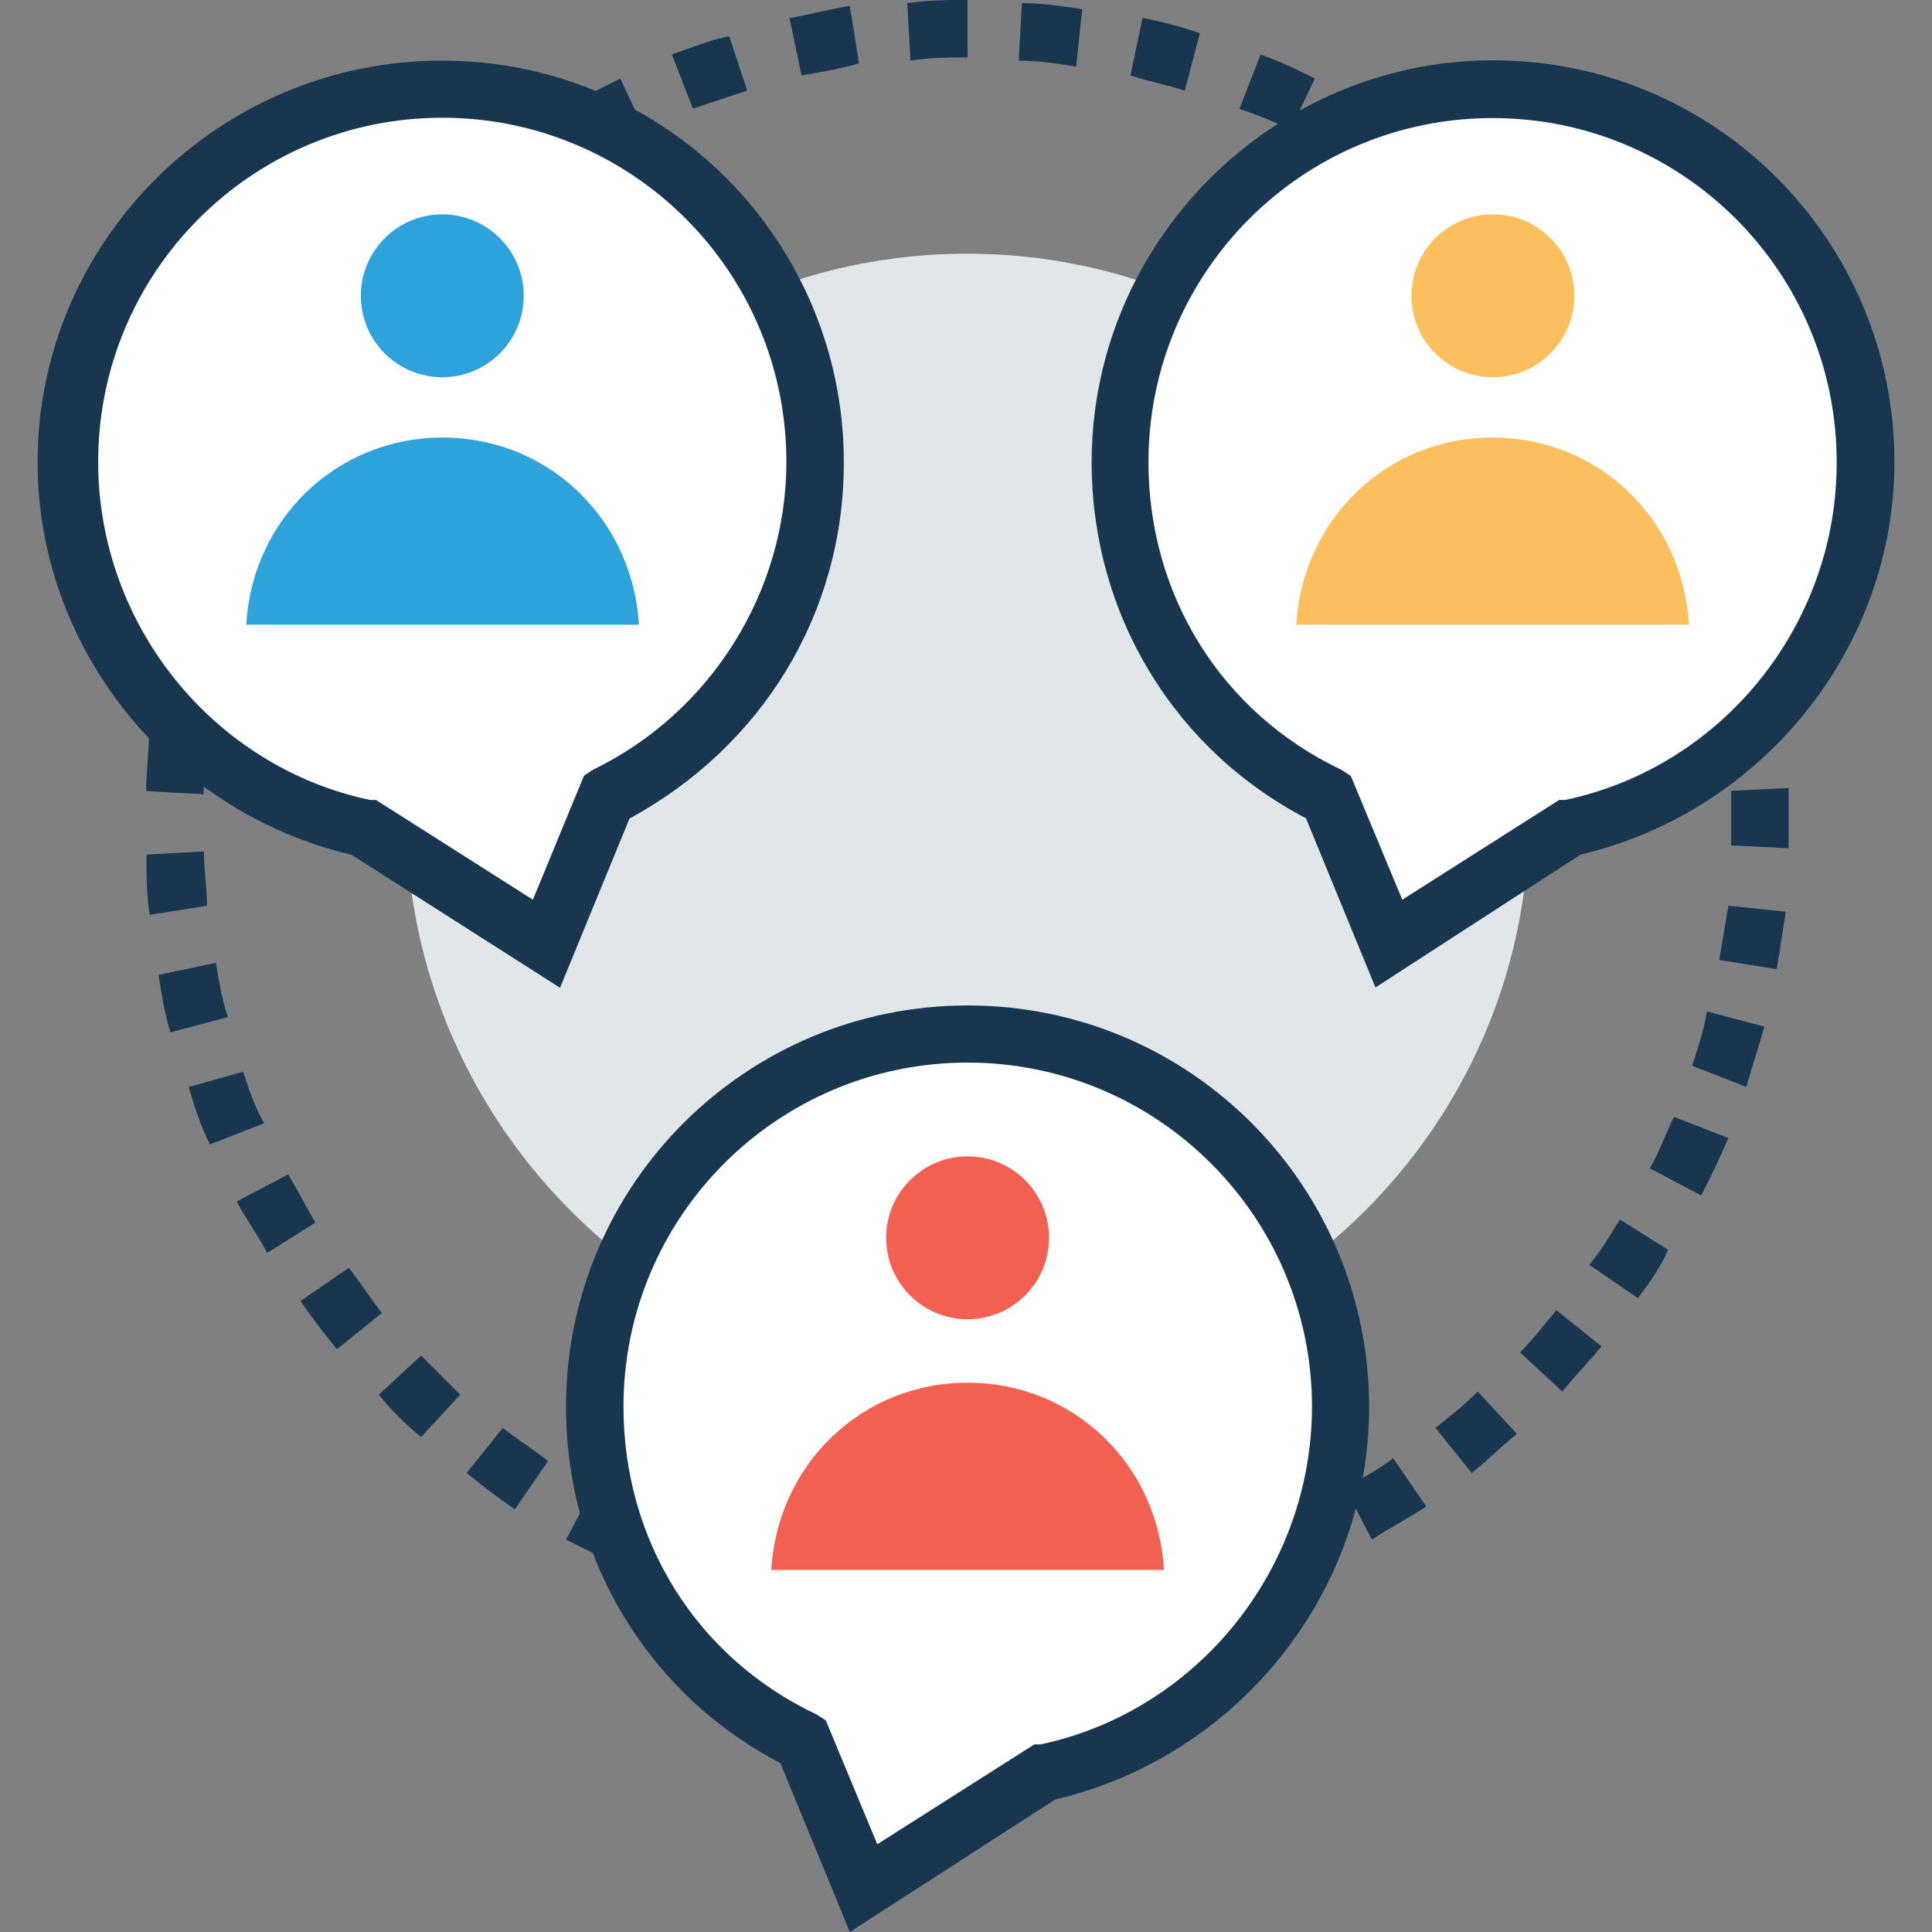
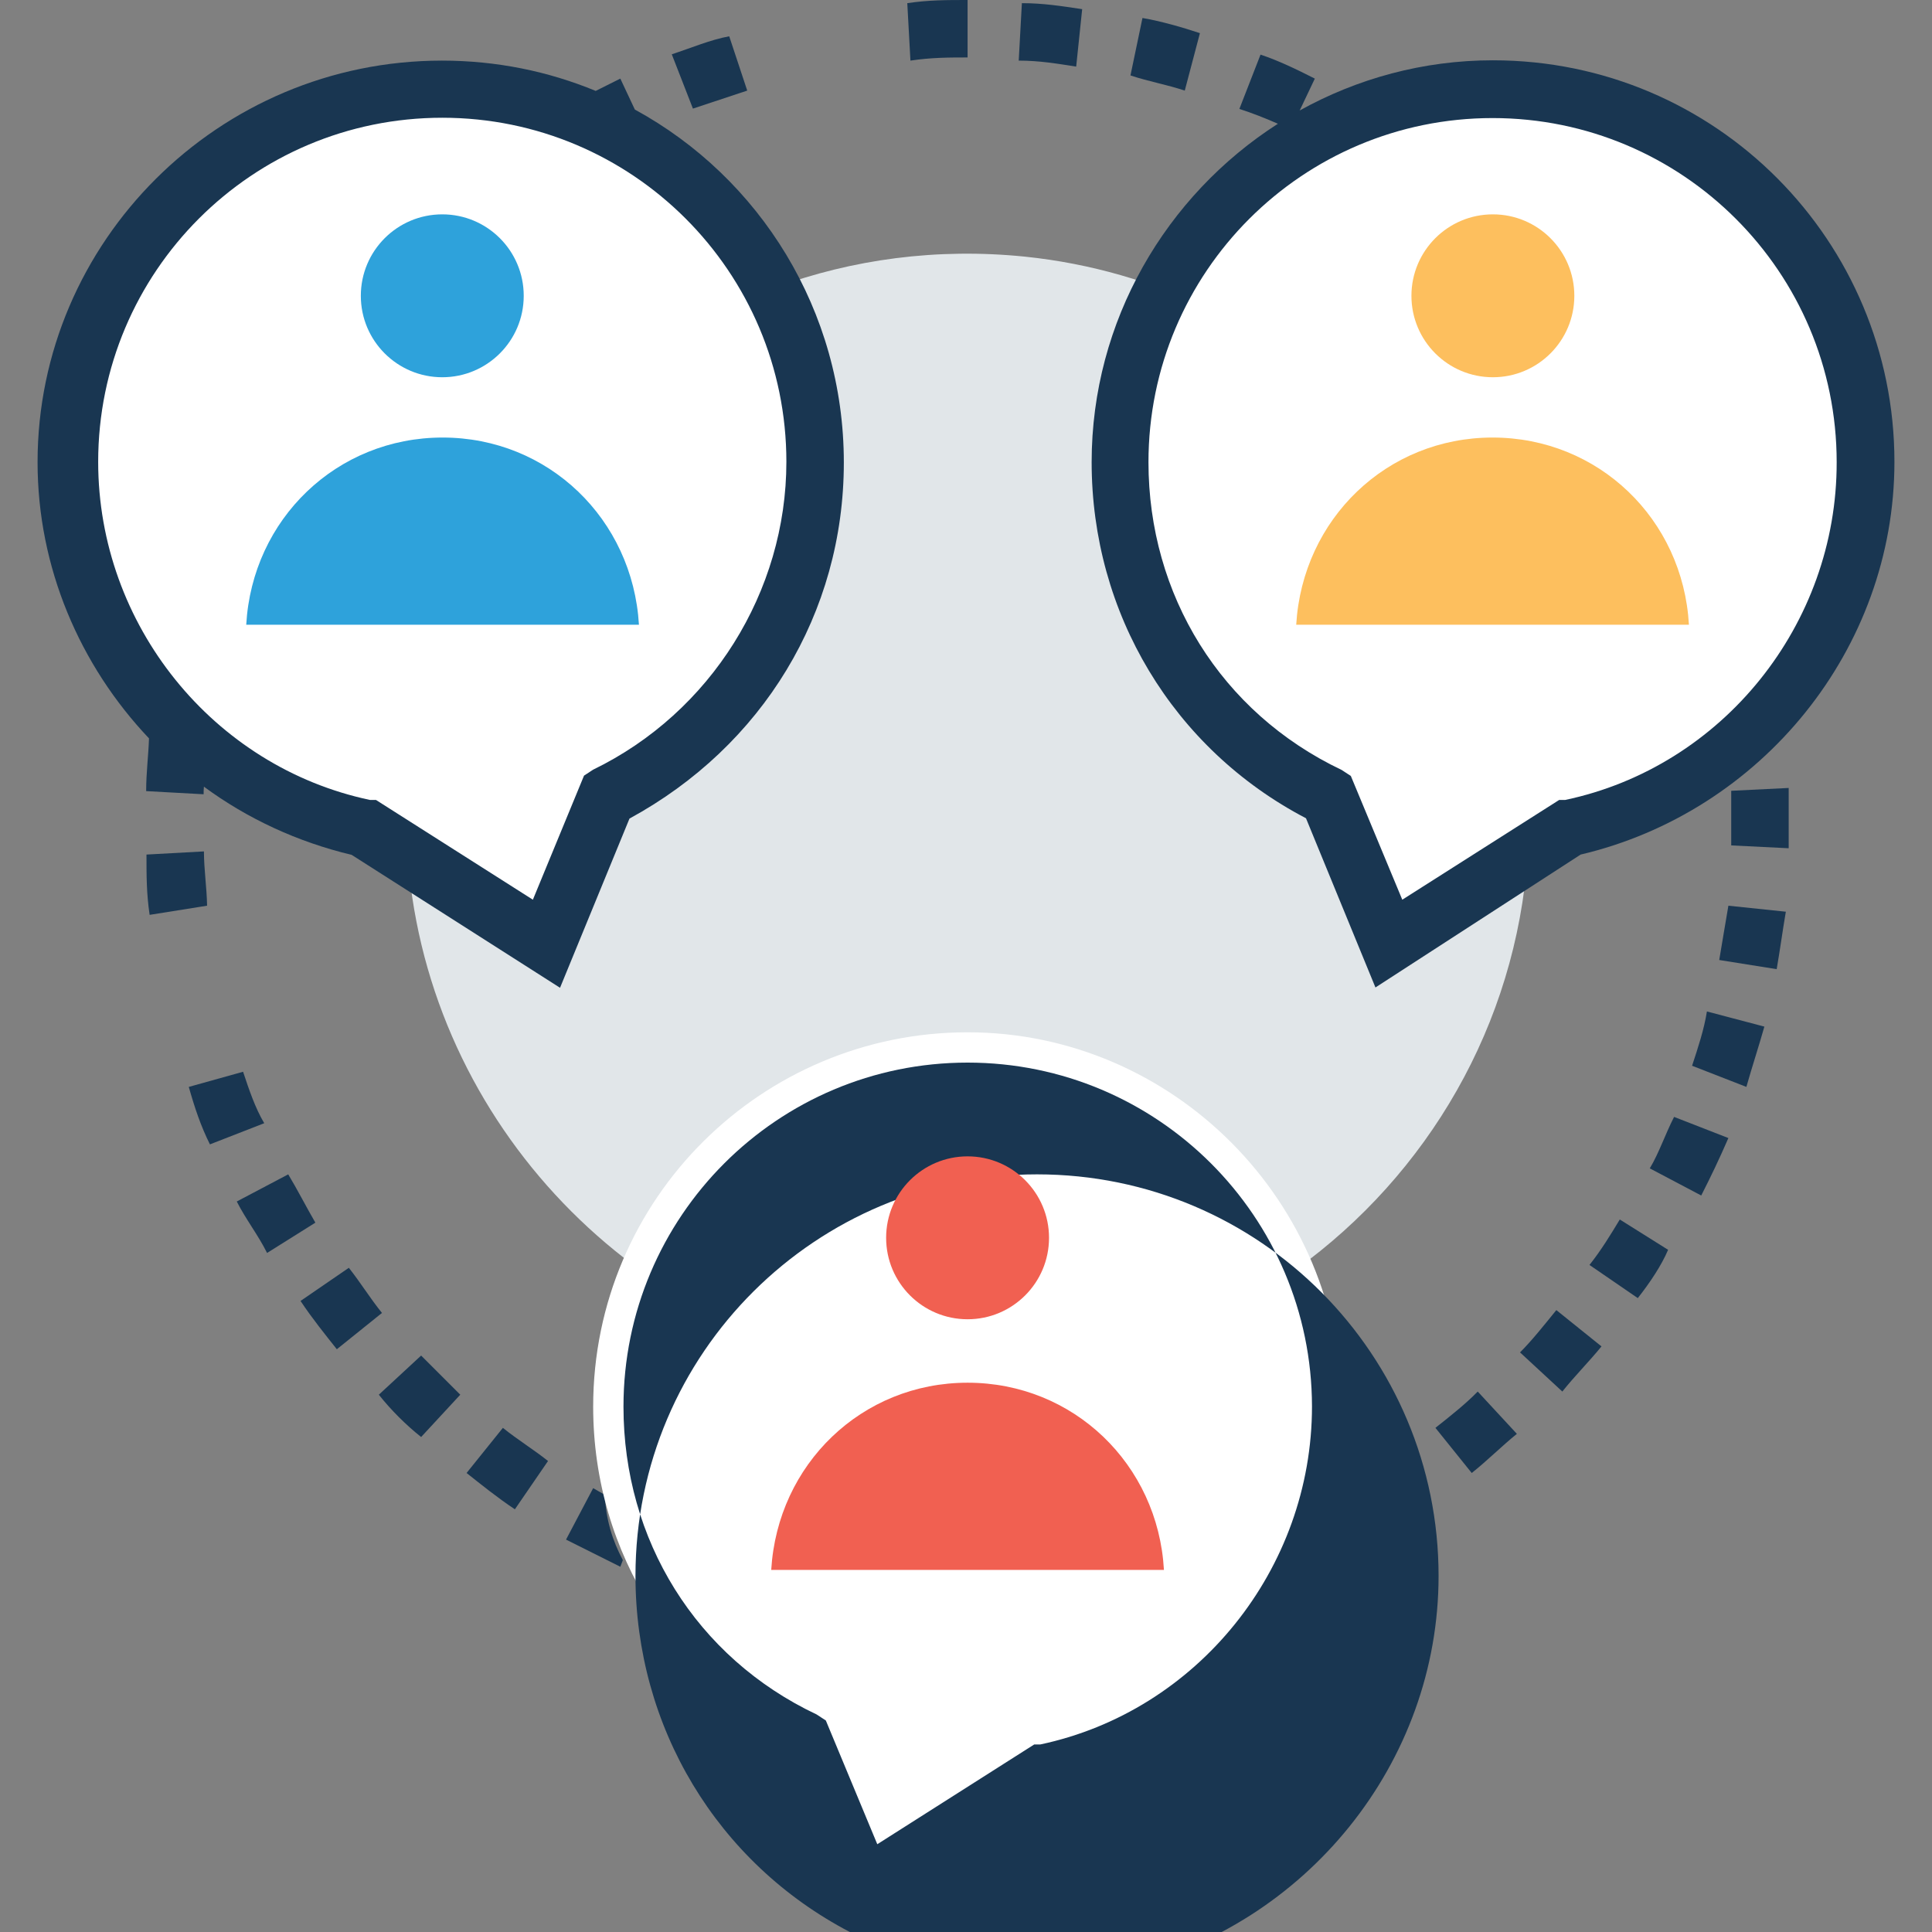
<svg xmlns="http://www.w3.org/2000/svg" id="Layer_1" x="0px" y="0px" viewBox="0 0 395.636 395.636" style="enable-background:new 0 0 395.636 395.636;" xml:space="preserve">
  <rect x="0" y="0" width="395.636" height="395.636" fill="#808080" stroke="none" />
  <path style="fill:#E1E6E9;" d="M312.501,155.152c7.434,72.339-53.139,132.913-126.125,126.125  c-53.786-5.56-97.034-48.808-102.594-102.594c-6.788-72.921,53.786-133.495,126.125-126.125  C263.693,58.117,306.941,101.366,312.501,155.152z" />
  <g>
    <path style="fill:#193651;" d="M49.778,219.475l-11.119,3.103c1.228,4.331,2.457,8.016,4.331,11.766l11.119-4.331   C52.234,226.844,51.006,223.16,49.778,219.475z" />
    <path style="fill:#193651;" d="M77.576,285.608c2.457,3.103,5.56,6.206,8.663,8.663l8.016-8.663   c-2.457-2.457-5.56-5.56-8.016-8.016L77.576,285.608z" />
    <path style="fill:#193651;" d="M153.018,18.554l-3.685-11.119c-3.685,0.646-8.016,2.457-11.766,3.685l4.331,11.119   C145.584,21.01,149.333,19.782,153.018,18.554z" />
    <path style="fill:#193651;" d="M59.022,240.485l-10.537,5.56c1.875,3.685,4.331,6.788,6.206,10.537l9.891-6.206   C62.772,247.273,60.897,243.588,59.022,240.485z" />
    <path style="fill:#193651;" d="M71.434,259.62l-9.891,6.788c2.457,3.685,4.978,6.788,7.434,9.891l9.244-7.434   C75.766,265.826,73.891,262.723,71.434,259.62z" />
    <path style="fill:#193651;" d="M123.863,306.101c-0.84-0.453-1.616-0.905-2.392-1.358l-5.56,10.537   c3.685,1.875,7.434,3.685,11.119,5.56l0.517-1.358C125.414,315.475,124.057,311.143,123.863,306.101z" />
    <path style="fill:#193651;" d="M95.547,301.64c3.103,2.457,6.206,4.978,9.891,7.434l6.788-9.891   c-3.103-2.457-6.206-4.331-9.244-6.788L95.547,301.64z" />
-     <path style="fill:#193651;" d="M44.218,197.172l-11.766,2.457c0.646,3.685,1.228,8.016,2.457,11.766l11.766-3.103   C45.446,204.606,44.8,200.921,44.218,197.172z" />
    <path style="fill:#193651;" d="M41.762,174.352l-11.766,0.646c0,4.331,0,8.016,0.646,12.347l11.766-1.875   C42.343,181.721,41.762,178.036,41.762,174.352z" />
    <path style="fill:#193651;" d="M361.438,150.044l4.267-0.453c-0.129-1.034-0.323-2.133-0.453-3.168   C364.024,147.717,362.796,148.945,361.438,150.044z" />
    <path style="fill:#193651;" d="M221.608,1.875c-4.331-0.646-8.016-1.228-12.347-1.228l-0.646,11.766   c4.331,0,8.016,0.646,11.766,1.228L221.608,1.875z" />
    <path style="fill:#193651;" d="M311.273,276.945l8.663,8.016c2.457-3.103,5.56-6.206,8.016-9.244l-9.244-7.434   C316.186,271.386,313.729,274.489,311.273,276.945z" />
    <path style="fill:#193651;" d="M325.495,259.038l9.891,6.788c2.457-3.103,4.913-6.788,6.206-9.891l-9.891-6.206   C329.826,252.832,327.952,255.935,325.495,259.038z" />
    <path style="fill:#193651;" d="M293.947,292.396l7.434,9.244c3.103-2.457,6.206-5.56,9.244-8.016l-8.016-8.663   C300.154,287.483,297.051,289.939,293.947,292.396z" />
    <path style="fill:#193651;" d="M275.394,304.743l5.56,10.537c3.685-2.457,7.434-4.331,11.119-6.788l-6.788-9.891   C282.182,301.059,278.497,302.933,275.394,304.743z" />
    <path style="fill:#193651;" d="M337.842,239.257l10.537,5.56c1.875-3.685,3.685-7.434,5.56-11.766l-11.119-4.331   C340.945,232.404,339.717,236.154,337.842,239.257z" />
    <path style="fill:#193651;" d="M352.065,196.59l11.766,1.875c0.646-3.685,1.228-8.016,1.875-11.766l-11.766-1.228   C353.293,189.156,352.711,192.84,352.065,196.59z" />
    <path style="fill:#193651;" d="M346.505,218.246l11.119,4.331c1.228-4.331,2.457-8.016,3.685-12.347l-11.766-3.103   C348.962,210.812,347.733,214.497,346.505,218.246z" />
-     <path style="fill:#193651;" d="M161.681,3.685l2.457,11.766c3.685-0.646,7.434-1.228,11.766-2.457l-1.875-11.766   C169.697,1.875,165.366,3.103,161.681,3.685z" />
    <path style="fill:#193651;" d="M198.141,11.766V0c-4.331,0-8.016,0-12.347,0.646l0.646,11.766   C190.707,11.766,194.457,11.766,198.141,11.766z" />
    <path style="fill:#193651;" d="M245.721,6.788c-3.685-1.228-8.016-2.457-11.766-3.103l-2.457,11.766   c3.685,1.228,7.434,1.875,11.119,3.103L245.721,6.788z" />
  </g>
  <path style="fill:#FFFFFF;" d="M90.57,18.554c42.02,0,76.671,34.004,76.671,76.024c0,30.319-17.325,56.242-42.667,68.59  l-12.347,30.319L74.537,170.02c-34.651-7.434-60.638-38.335-60.638-74.796C13.899,52.558,47.903,18.554,90.57,18.554z" />
  <path style="fill:#193651;" d="M130.004,22.432l-2.974-6.335c-1.681,0.84-3.362,1.681-5.042,2.521  c-9.697-4.008-20.299-6.206-31.483-6.206c-45.77,0-82.812,37.107-82.812,82.23c0,21.592,8.663,41.632,22.82,56.566  c-0.129,3.685-0.582,6.982-0.582,10.796l11.766,0.646c0-0.517,0-1.034,0.065-1.552c8.857,6.529,19.135,11.313,30.255,13.964  l42.667,27.216l14.222-34.651c27.216-14.804,43.895-42.02,43.895-72.921C172.8,63.612,155.604,36.396,130.004,22.432z   M121.471,157.608l-1.875,1.228l-10.473,25.406l-32.129-20.428h-1.228c-32.129-6.788-55.661-35.879-55.661-69.236  c0-38.917,31.547-70.465,70.465-70.465s70.465,31.547,70.465,70.465C161.034,121.147,145.584,145.907,121.471,157.608z" />
  <path style="fill:#FFFFFF;" d="M305.713,18.554c-42.02,0-76.671,34.004-76.671,76.024c0,30.319,17.325,56.242,42.667,68.59  l12.347,30.319l37.689-23.467c34.586-7.434,60.574-38.335,60.574-74.796C382.384,52.558,348.38,18.554,305.713,18.554z" />
  <g>
    <polygon style="fill:#193651;" points="354.521,173.123 366.287,173.705 366.287,161.358 354.521,161.939  " />
    <path style="fill:#193651;" d="M387.943,94.578c0-45.123-36.461-82.23-82.23-82.23c-14.287,0-27.798,3.749-39.564,10.279   l3.103-6.529c-3.685-1.875-7.434-3.685-11.119-4.913l-4.331,11.119c2.78,0.905,5.236,1.875,7.887,3.038   c-22.885,14.675-38.141,40.339-38.141,69.301c0,30.901,16.679,58.699,43.895,72.921l14.222,34.651l42.02-27.216   C360.727,166.271,387.943,132.913,387.943,94.578z M320.517,163.814h-1.228l-32.129,20.428l-10.537-25.341l-1.875-1.228   c-24.76-11.766-39.564-35.879-39.564-63.03c0-38.917,31.547-70.465,70.465-70.465s70.465,31.547,70.465,70.465   C376.178,127.935,352.711,157.026,320.517,163.814z" />
  </g>
  <path style="fill:#FFFFFF;" d="M198.141,211.394c-42.02,0-76.671,34.004-76.671,76.671c0,30.319,17.325,56.242,42.667,68.59  l12.347,30.319l37.689-23.467c34.586-7.434,60.574-38.335,60.574-74.796C274.812,246.044,240.162,211.394,198.141,211.394z" />
-   <path style="fill:#193651;" d="M174.028,395.636l-14.222-34.586c-27.216-14.222-43.895-42.02-43.895-72.921  c0-45.77,37.107-82.23,82.23-82.23c45.77,0,82.23,37.107,82.23,82.23c0,38.335-27.216,71.693-64.259,80.356L174.028,395.636z   M198.141,217.6c-38.917,0-70.465,31.547-70.465,70.465c0,27.216,14.804,51.329,39.564,63.03l1.875,1.228l10.537,25.341  l32.129-20.428h1.228c32.129-6.788,55.661-35.879,55.661-69.236C268.606,249.147,237.059,217.6,198.141,217.6z" />
+   <path style="fill:#193651;" d="M174.028,395.636c-27.216-14.222-43.895-42.02-43.895-72.921  c0-45.77,37.107-82.23,82.23-82.23c45.77,0,82.23,37.107,82.23,82.23c0,38.335-27.216,71.693-64.259,80.356L174.028,395.636z   M198.141,217.6c-38.917,0-70.465,31.547-70.465,70.465c0,27.216,14.804,51.329,39.564,63.03l1.875,1.228l10.537,25.341  l32.129-20.428h1.228c32.129-6.788,55.661-35.879,55.661-69.236C268.606,249.147,237.059,217.6,198.141,217.6z" />
  <g>
    <circle style="fill:#2EA2DB;" cx="90.57" cy="60.574" r="16.679" />
    <path style="fill:#2EA2DB;" d="M50.424,127.935C51.653,106.279,68.978,89.6,90.634,89.6s38.917,16.679,40.21,38.335H50.424z" />
  </g>
  <g>
    <circle style="fill:#FDBF5E;" cx="305.713" cy="60.574" r="16.679" />
    <path style="fill:#FDBF5E;" d="M345.859,127.935c-1.228-21.657-18.554-38.335-40.21-38.335c-21.657,0-38.917,16.679-40.21,38.335   H345.859z" />
  </g>
  <g>
    <circle style="fill:#F16051;" cx="198.141" cy="253.479" r="16.679" />
    <path style="fill:#F16051;" d="M238.352,321.487c-1.228-21.657-18.554-38.335-40.21-38.335s-38.917,16.679-40.21,38.335H238.352z" />
  </g>
  <g>
</g>
  <g>
</g>
  <g>
</g>
  <g>
</g>
  <g>
</g>
  <g>
</g>
  <g>
</g>
  <g>
</g>
  <g>
</g>
  <g>
</g>
  <g>
</g>
  <g>
</g>
  <g>
</g>
  <g>
</g>
  <g>
</g>
</svg>